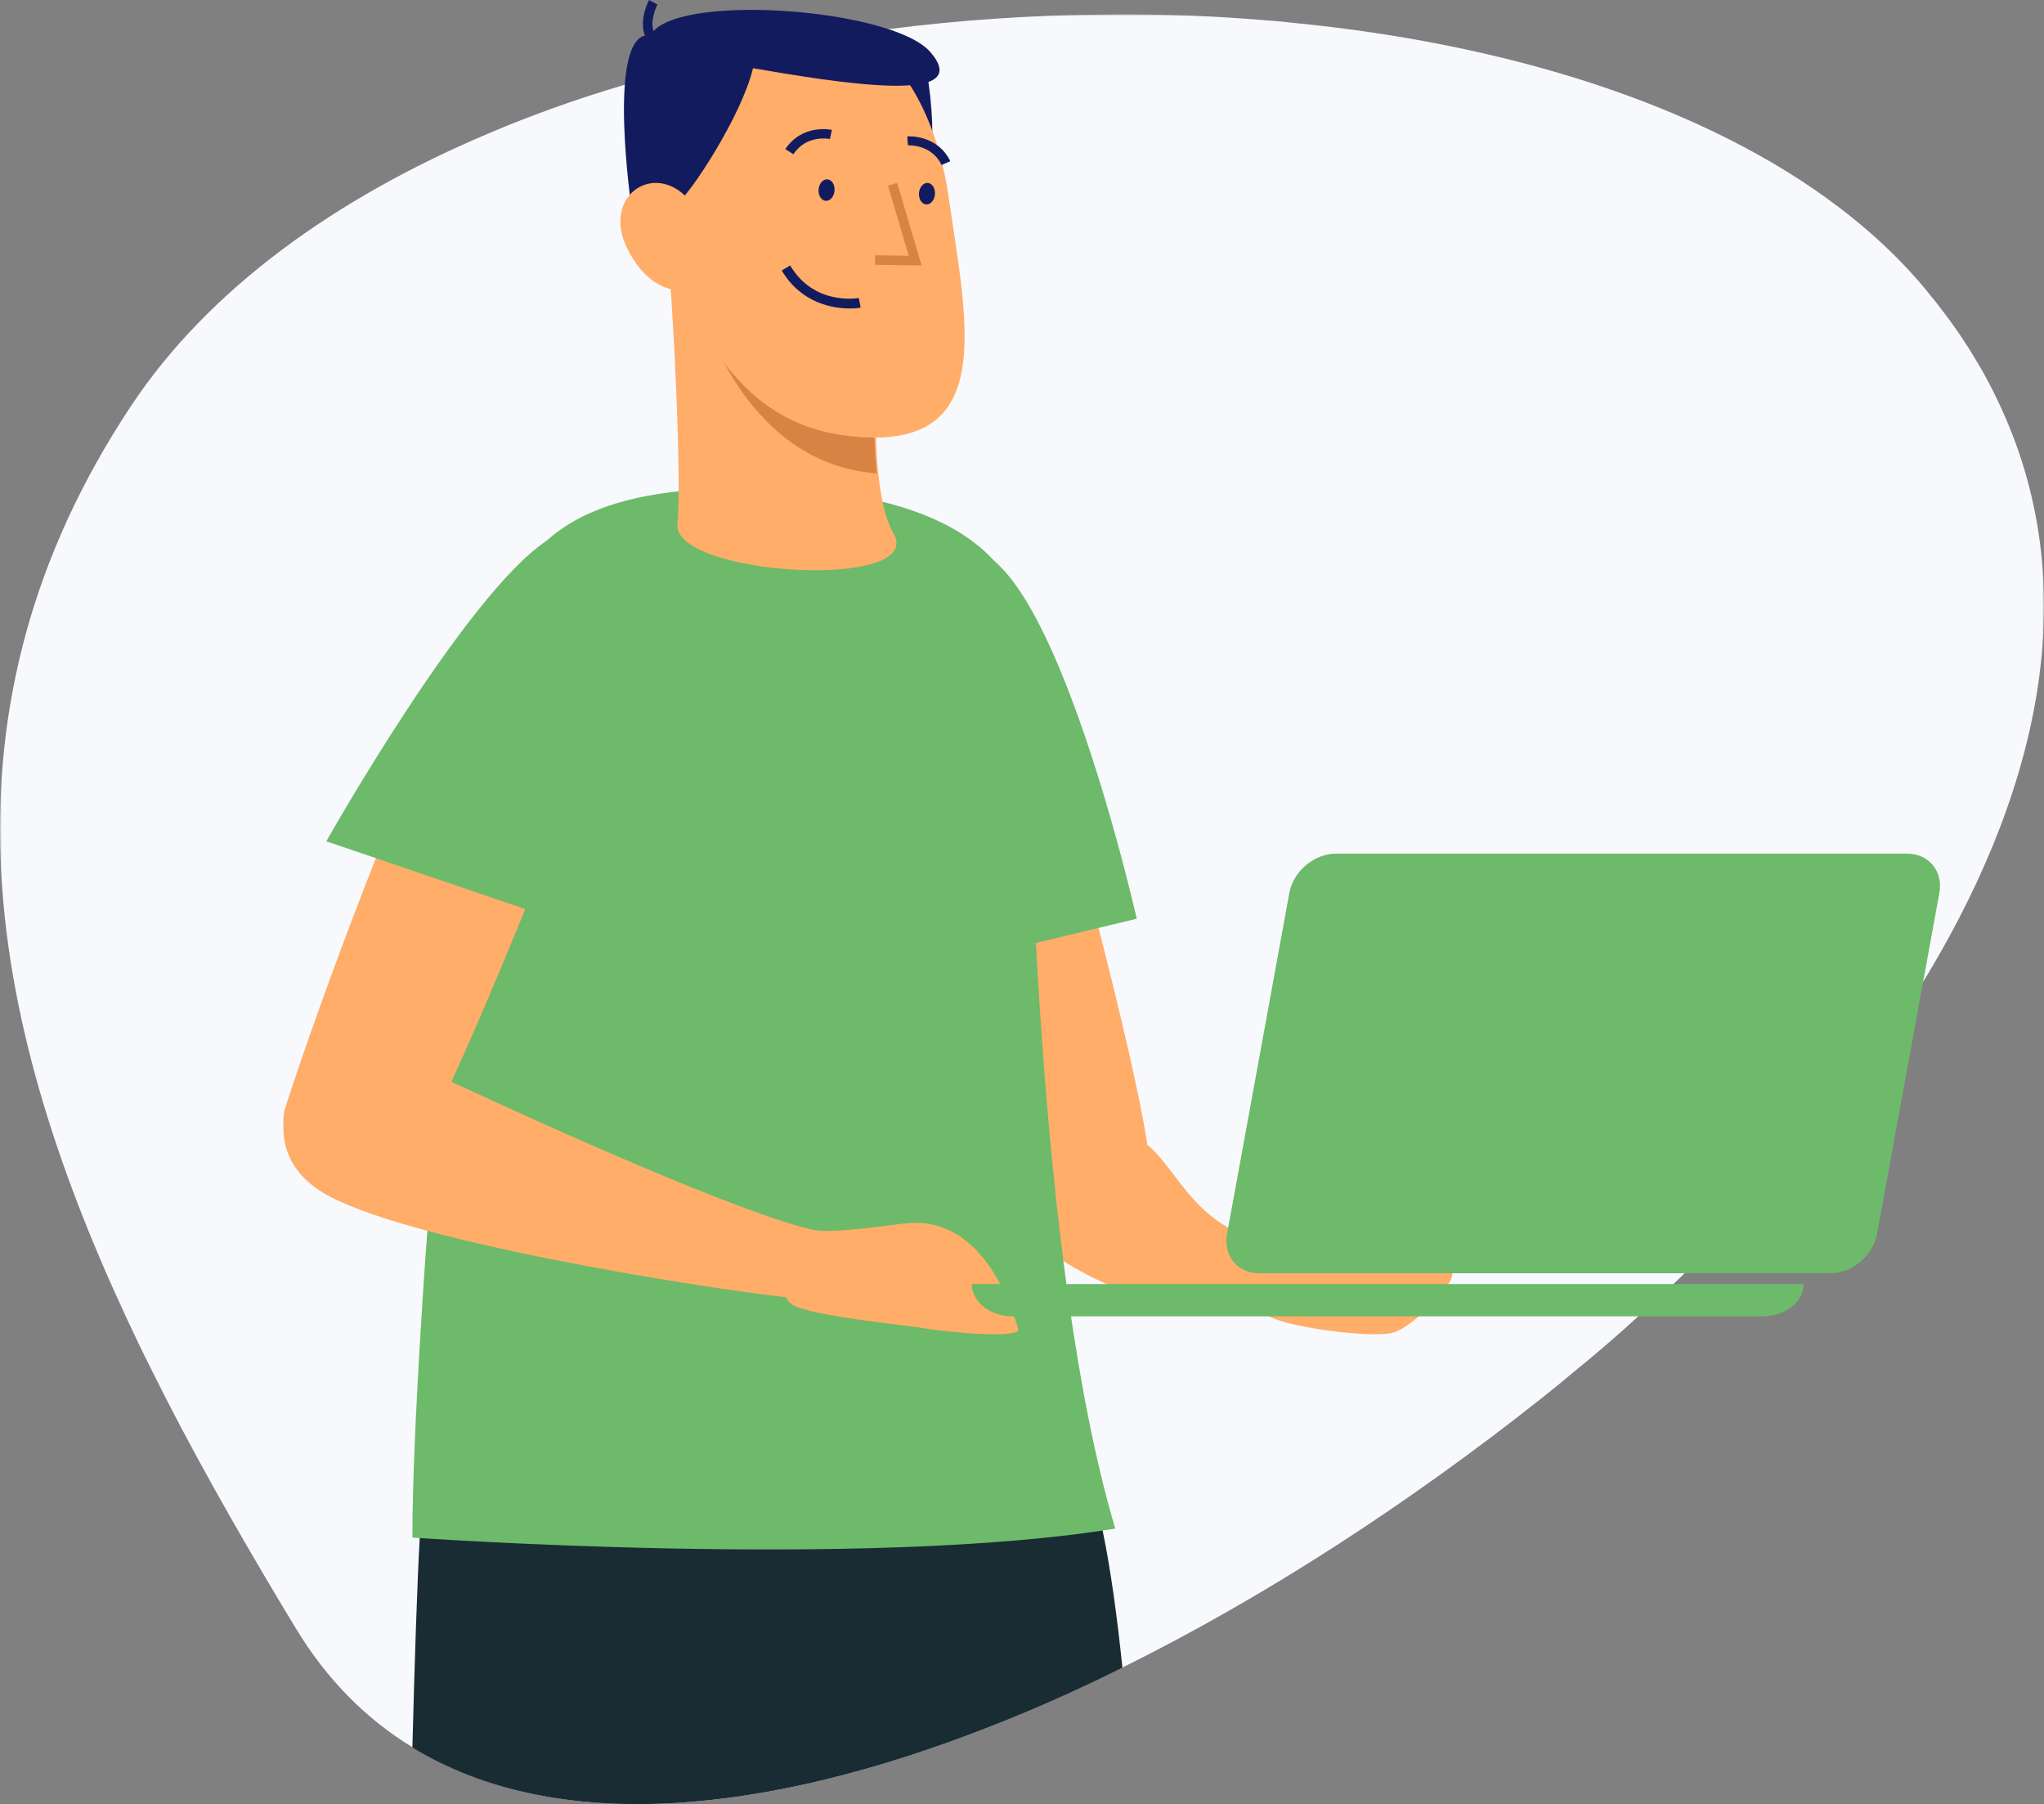
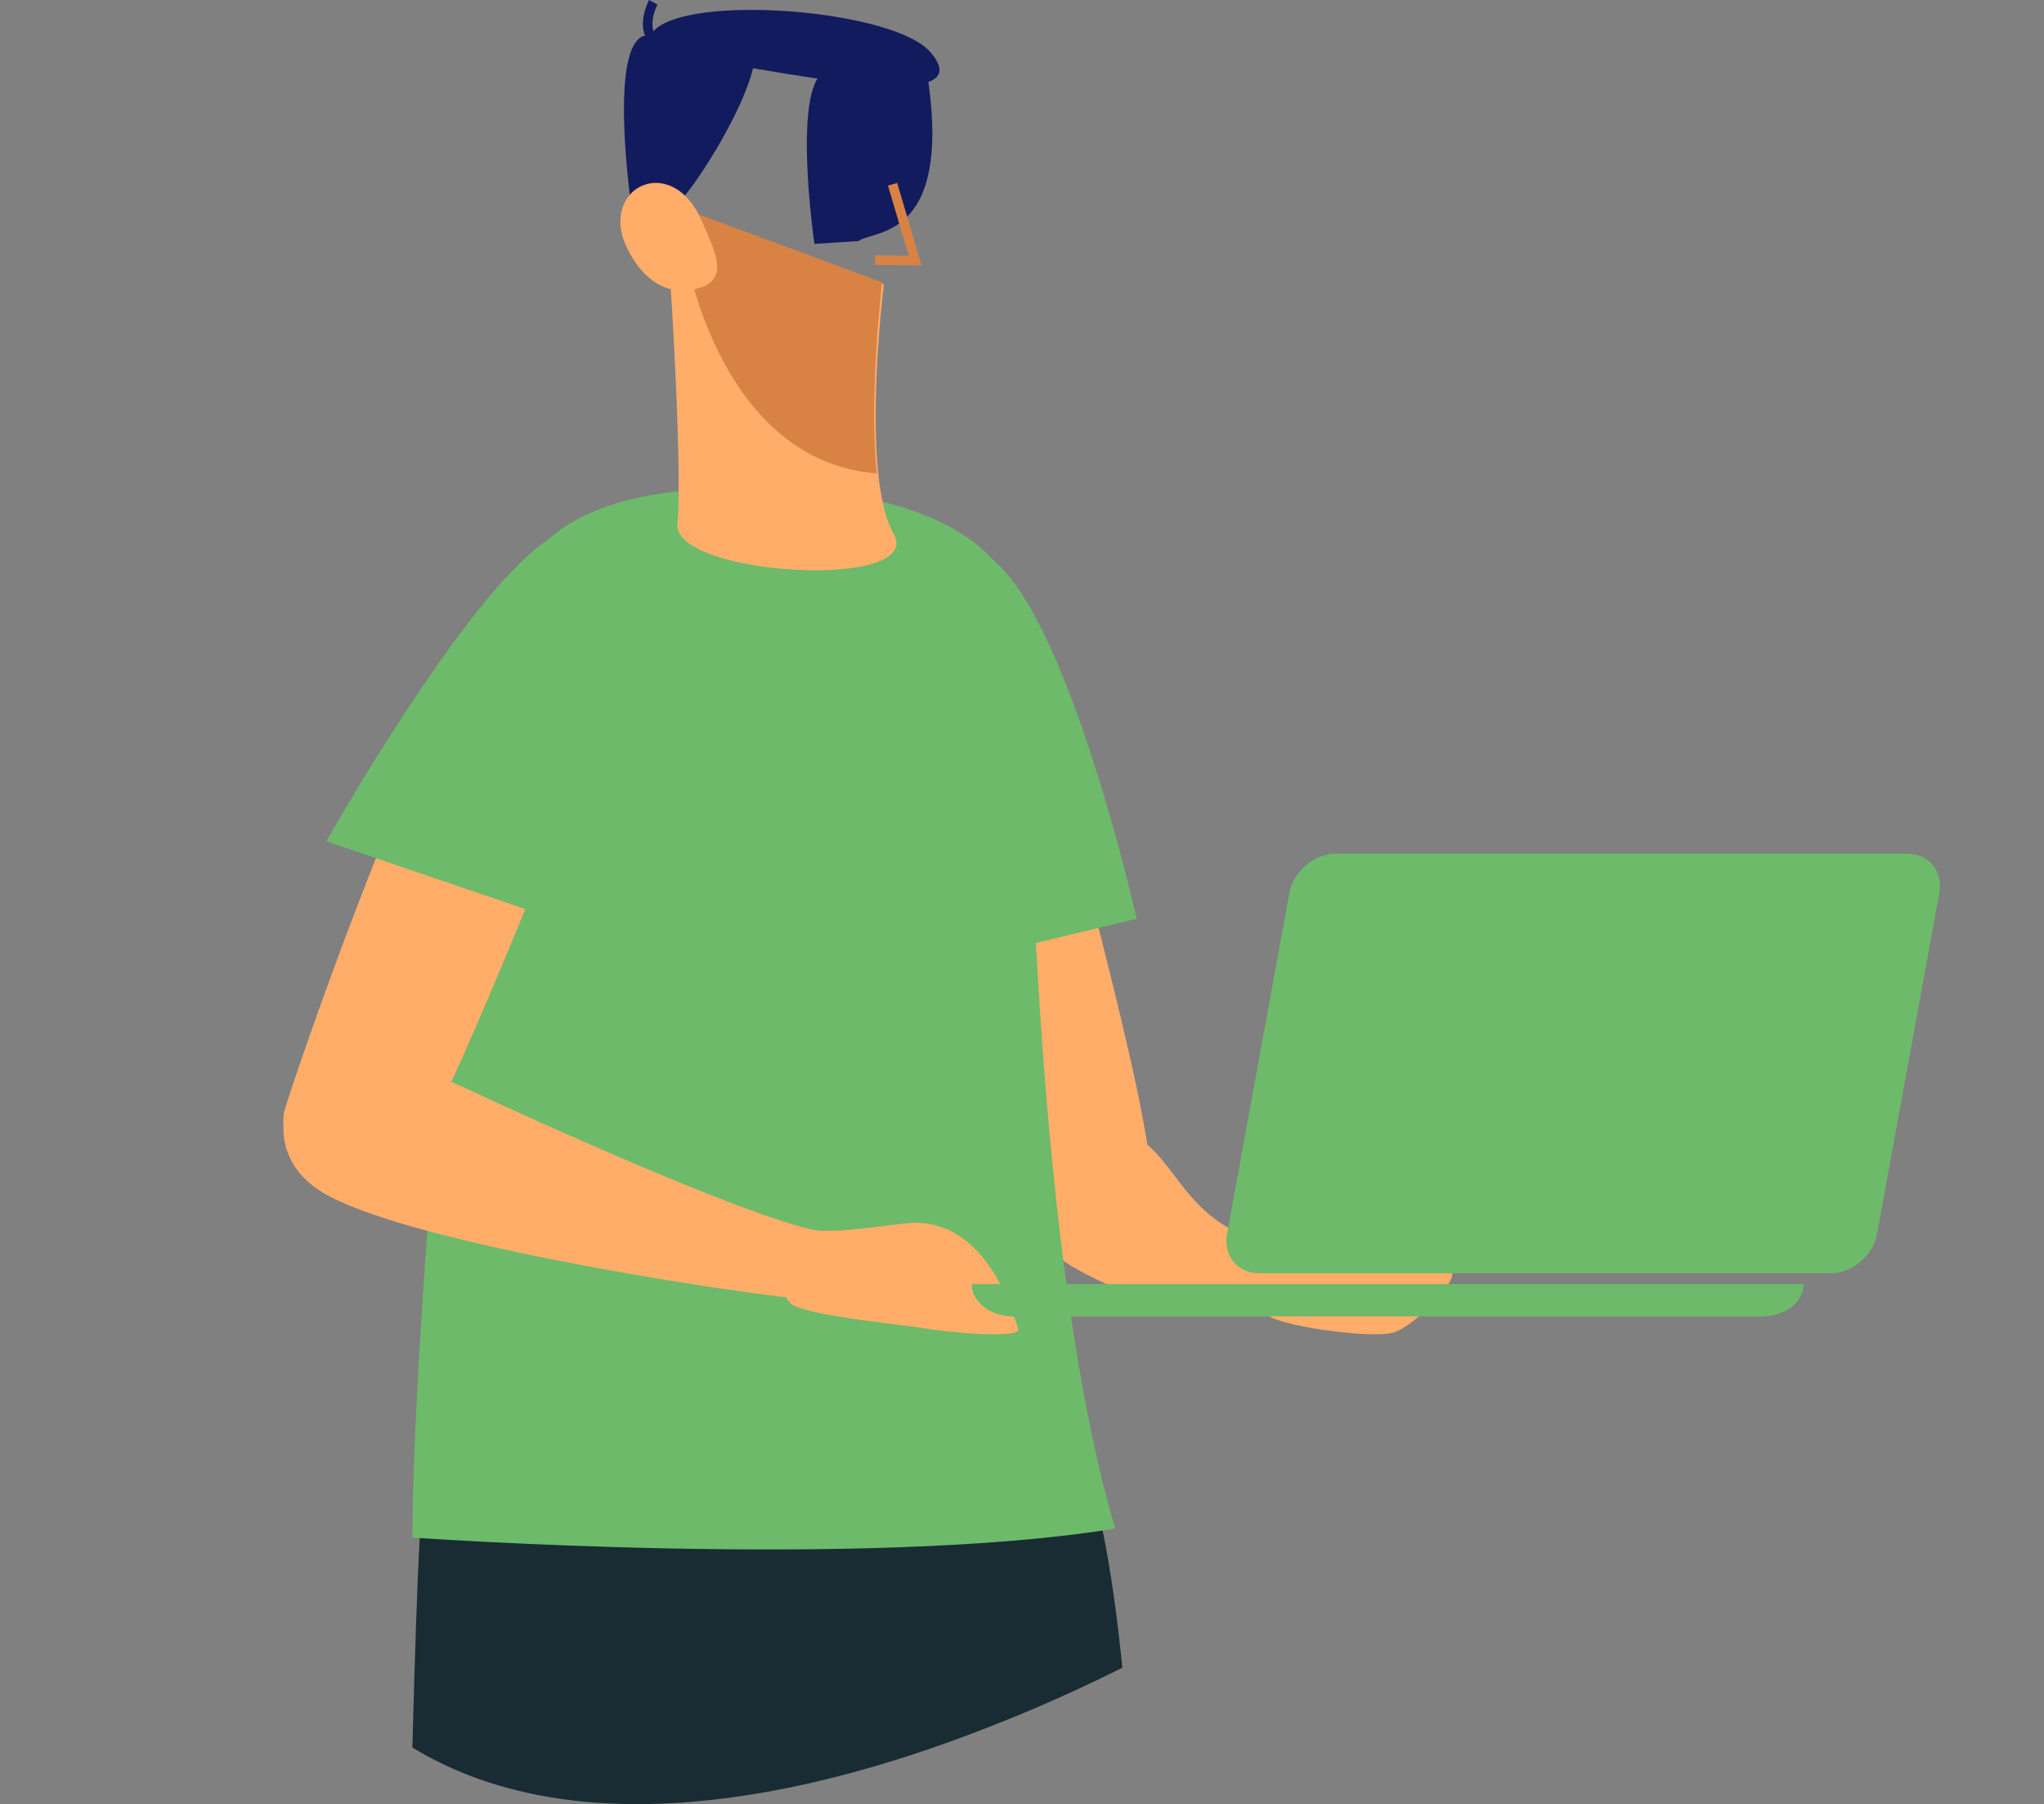
<svg xmlns="http://www.w3.org/2000/svg" xmlns:xlink="http://www.w3.org/1999/xlink" width="570" height="503" viewBox="0 0 570 503">
  <rect x="0" y="0" width="570" height="503" fill="#808080" stroke="none" />
  <defs>
-     <path id="o0aw7zeu6a" d="M0 0L570 0 570 499 0 499z" />
-   </defs>
+     </defs>
  <g fill="none" fill-rule="evenodd">
    <g>
      <g>
        <g>
          <g>
            <g>
              <g transform="translate(-135, -2286) translate(0, 900) translate(135, 438) translate(0, 940) translate(0, 8) translate(0, 4)">
                <mask id="0fmo1nhbkb" fill="#fff">
                  <use xlink:href="#o0aw7zeu6a" />
                </mask>
-                 <path fill="#F8F9FC" d="M534.79 272.204c-1.766 2.837-3.526 5.626-5.404 8.404-16.428 24.683-36.815 48.392-59.39 70.185-1.023 1.011-2.093 2.034-3.158 3.045-3.216 3.052-6.533 6.108-9.85 9.047-5.721 5.252-11.612 10.332-17.606 15.203-3.157 2.676-6.415 5.305-9.631 7.869-37.345 29.554-77.263 55.41-116.598 74.89-12.195 6.107-24.395 11.562-36.434 16.273-62.826 24.897-121.307 30.732-161.653 6.049-12.848-7.816-23.817-18.736-32.54-33.13-1.39-2.308-2.782-4.61-4.173-6.906-12.89-21.578-25.203-43.253-36.012-65.045-2.569-5.086-4.971-10.112-7.326-15.203-39.222-84.31-54.157-169.639 1.44-253.575 21.618-32.649 57.1-58.076 99.688-76.067 12.152-5.188 24.829-9.69 37.998-13.597 6.474-2.034 12.997-3.8 19.686-5.401 8.406-2.142 16.962-4.015 25.63-5.627 6.641-1.279 13.271-2.403 19.96-3.372 2.782-.37 5.565-.744 8.347-1.124C267.51 1.612 287.522.214 307.433.059 310.05 0 312.672 0 315.245 0c12.04.059 23.967.535 35.74 1.504 3.157.214 6.314.482 9.47.851 60.092 5.84 115.207 23.072 152.664 51.663 8.187 6.263 15.523 13.003 21.885 20.342 1.183 1.338 2.306 2.676 3.371 4.063.375.428.701.856 1.07 1.29 7.76 9.737 13.966 19.806 18.627 30.084 23.812 51.871 9.894 109.09-23.282 162.407" mask="url(#0fmo1nhbkb)" />
              </g>
              <g>
                <path fill="#FFAD69" d="M304.001 339.156c-3.808-2.281-2.697-2.57-7.002-1.779-4.647.86-14.645 5.658-19.703 9.655-.053-.006-.09-.032-.144-.043-22.902-3.927-26.93-20.132-36.19-27.805C235.829 285.546 209.968 194 209.968 194L171 208.495c5.677 38.57 28.526 111.93 34.455 128.481.972 2.004 2.227 3.596 3.632 4.89 1.944 4.108 5.437 8.072 11.082 11.337 23.362 13.512 45.473 13.7 53.933 13.16.273.272.582.507.935.705 5.73 3.13 29.242 6.197 34.732 4.397 5.582-1.833 17.011-13.405 16.189-16.611-1.335-5.236-12.413-9.98-21.957-15.698" transform="translate(-135, -2286) translate(0, 900) translate(135, 438) translate(0, 940) translate(0, 8) translate(79, 0)" />
                <path fill="#6CBA6A" d="M174.68 169.39C163.685 194.243 167.726 273 167.726 273L238 256.155s-34.323-152.332-63.32-86.766" transform="translate(-135, -2286) translate(0, 900) translate(135, 438) translate(0, 940) translate(0, 8) translate(79, 0)" />
                <path fill="#192C33" d="M234 464.963c-12.19 6.09-24.389 11.528-36.423 16.225-62.79 24.817-121.244 30.634-161.577 6.03.588-23.109 1.39-47.179 2.032-58.12.107-1.28.214-2.401.268-3.309l21.608-.427h.962l.054-.053 116.917-2.29h.112l7.483-.165 7.488-.16 34.55-.694c.38 1.601.75 3.309 1.07 5.022 2.247 10.888 4.012 23.958 5.456 37.941" transform="translate(-135, -2286) translate(0, 900) translate(135, 438) translate(0, 940) translate(0, 8) translate(79, 0)" />
                <path fill="#6CBA6A" d="M122.442 136.131c-42.145 1.387-56.392 15.578-63.658 40.122C50.531 204.12 36 372.443 36 428.687c0 0 126.129 8.918 196-2.51-21.91-73.825-24.276-206.56-24.716-246.108-.327-29.666-31.418-45.699-84.842-43.938" transform="translate(-135, -2286) translate(0, 900) translate(135, 438) translate(0, 940) translate(0, 8) translate(79, 0)" />
                <path fill="#131B5F" d="M160.441 67.204c4.122-3.135 25.642-.29 19.447-44.483-2.261-16.124-17.271-5.363-27.898-3.211C141.358 21.66 148.119 68 148.119 68l12.322-.796z" transform="translate(-135, -2286) translate(0, 900) translate(135, 438) translate(0, 940) translate(0, 8) translate(79, 0)" />
                <path fill="#FFAD69" d="M106 57c1.798 11.611 5.395 74.427 3.898 89.018-1.498 14.592 69.561 18.755 60.263 2.682-9.293-16.079-2.695-69.373-2.695-69.373L106 57z" transform="translate(-135, -2286) translate(0, 900) translate(135, 438) translate(0, 940) translate(0, 8) translate(79, 0)" />
                <path fill="#D88344" d="M111.023 58L167 78.71s-3.78 31.27-1.499 53.29c-42.683-3.335-53.638-57.807-54.356-68.296-.122-1.977-.18-3.883-.122-5.704" transform="translate(-135, -2286) translate(0, 900) translate(135, 438) translate(0, 940) translate(0, 8) translate(79, 0)" />
-                 <path fill="#FFAD69" d="M185.563 55.092c5.205 36.151 14.041 72.2-29.443 66.262-43.49-5.933-50.241-62.119-50.118-72.711.677-56.552 69.327-64.64 79.56 6.449" transform="translate(-135, -2286) translate(0, 900) translate(135, 438) translate(0, 940) translate(0, 8) translate(79, 0)" />
                <path fill="#131B5F" d="M180.459 14.532c-10.225-11.9-67.71-16.39-77.226-5.851-1.044-3.31 1.087-7.378 1.108-7.416L101.997 0c-.112.203-2.707 5.11-1.295 9.519.048.139.165.235.213.374C90.398 12.215 97.111 58 97.111 58l12.313-.79c4.119-3.107 18.414-24.985 21.563-38.188 22.511 3.817 62.467 10.635 49.472-4.49" transform="translate(-135, -2286) translate(0, 900) translate(135, 438) translate(0, 940) translate(0, 8) translate(79, 0)" />
                <path fill="#FFAD69" d="M174.94 340.964c-4.42.246-21.575 3.228-27.596 1.83-20.237-4.726-72.39-28.123-100.463-41.2 17.272-37.496 42.695-103.86 42.695-103.86L49.6 186C31.049 220.37 5.427 292.96.267 309.805c-.289 1.51-.31 2.928-.22 4.288-.181 6.664 2.87 13.468 10.882 18.35 22.223 13.537 106.057 26.672 129.275 29.236.428.868.996 1.654 1.916 2.174 5.679 3.19 31.52 5.577 36.835 6.52 6.664 1.177 26.89 2.89 26.018.181-1.43-4.437-8.928-30.773-30.032-29.59" transform="translate(-135, -2286) translate(0, 900) translate(135, 438) translate(0, 940) translate(0, 8) translate(79, 0)" />
                <path fill="#6CBA6A" d="M73.331 150.837C50.675 165.925 12 234.558 12 234.558L80.87 258s52.227-146.964-7.539-107.163" transform="translate(-135, -2286) translate(0, 900) translate(135, 438) translate(0, 940) translate(0, 8) translate(79, 0)" />
-                 <path fill="#131B5F" d="M149.277 52.82c-.13 1.656.755 3.074 1.98 3.175 1.23.096 2.33-1.16 2.465-2.816.135-1.65-.755-3.073-1.985-3.174-1.225-.096-2.33 1.16-2.46 2.816M177.278 53.82c-.13 1.656.755 3.074 1.98 3.175 1.23.096 2.33-1.16 2.465-2.816.13-1.65-.76-3.073-1.985-3.174-1.225-.096-2.33 1.16-2.46 2.816M142.24 43L140 41.574c4.725-7.072 12.658-5.432 13-5.359l-.583 2.549c-.256-.052-6.484-1.295-10.177 4.236M183.582 46c-2.818-5.811-9.145-5.493-9.396-5.468l-.186-2.52c.34-.02 8.405-.49 12 6.933L183.582 46zM157.997 86c-4.614 0-13.487-1.324-18.997-10.577L141.337 74c6.678 11.217 18.658 9.171 19.166 9.077l.497 2.708c-.044.011-1.196.215-3.003.215" transform="translate(-135, -2286) translate(0, 900) translate(135, 438) translate(0, 940) translate(0, 8) translate(79, 0)" />
                <path fill="#D88344" d="M178 74L165 73.825 165.037 71.173 174.413 71.301 168.625 51.748 171.189 51z" transform="translate(-135, -2286) translate(0, 900) translate(135, 438) translate(0, 940) translate(0, 8) translate(79, 0)" />
                <path fill="#FFAD69" d="M116.654 61.488c3.908 9.027 8.808 17.761-3.472 19.382-12.28 1.626-17.992-12.497-18.687-15.265-3.716-14.766 14.467-21.868 22.16-4.117" transform="translate(-135, -2286) translate(0, 900) translate(135, 438) translate(0, 940) translate(0, 8) translate(79, 0)" />
              </g>
              <g fill="#6CBA6A">
                <path d="M80.19 117c-6.079 0-10.113-4.913-9.008-10.969L88.548 10.97C89.653 4.908 95.485 0 101.568 0H260.8c6.089 0 10.123 4.908 9.018 10.969l-17.371 95.062c-1.105 6.056-6.937 10.969-13.02 10.969H80.19zM0 120c0 4.948 5.115 9 11.37 9h209.26c6.255 0 11.37-4.052 11.37-9H0z" transform="translate(-135, -2286) translate(0, 900) translate(135, 438) translate(0, 940) translate(0, 8) translate(271, 238)" />
              </g>
            </g>
          </g>
        </g>
      </g>
    </g>
  </g>
</svg>